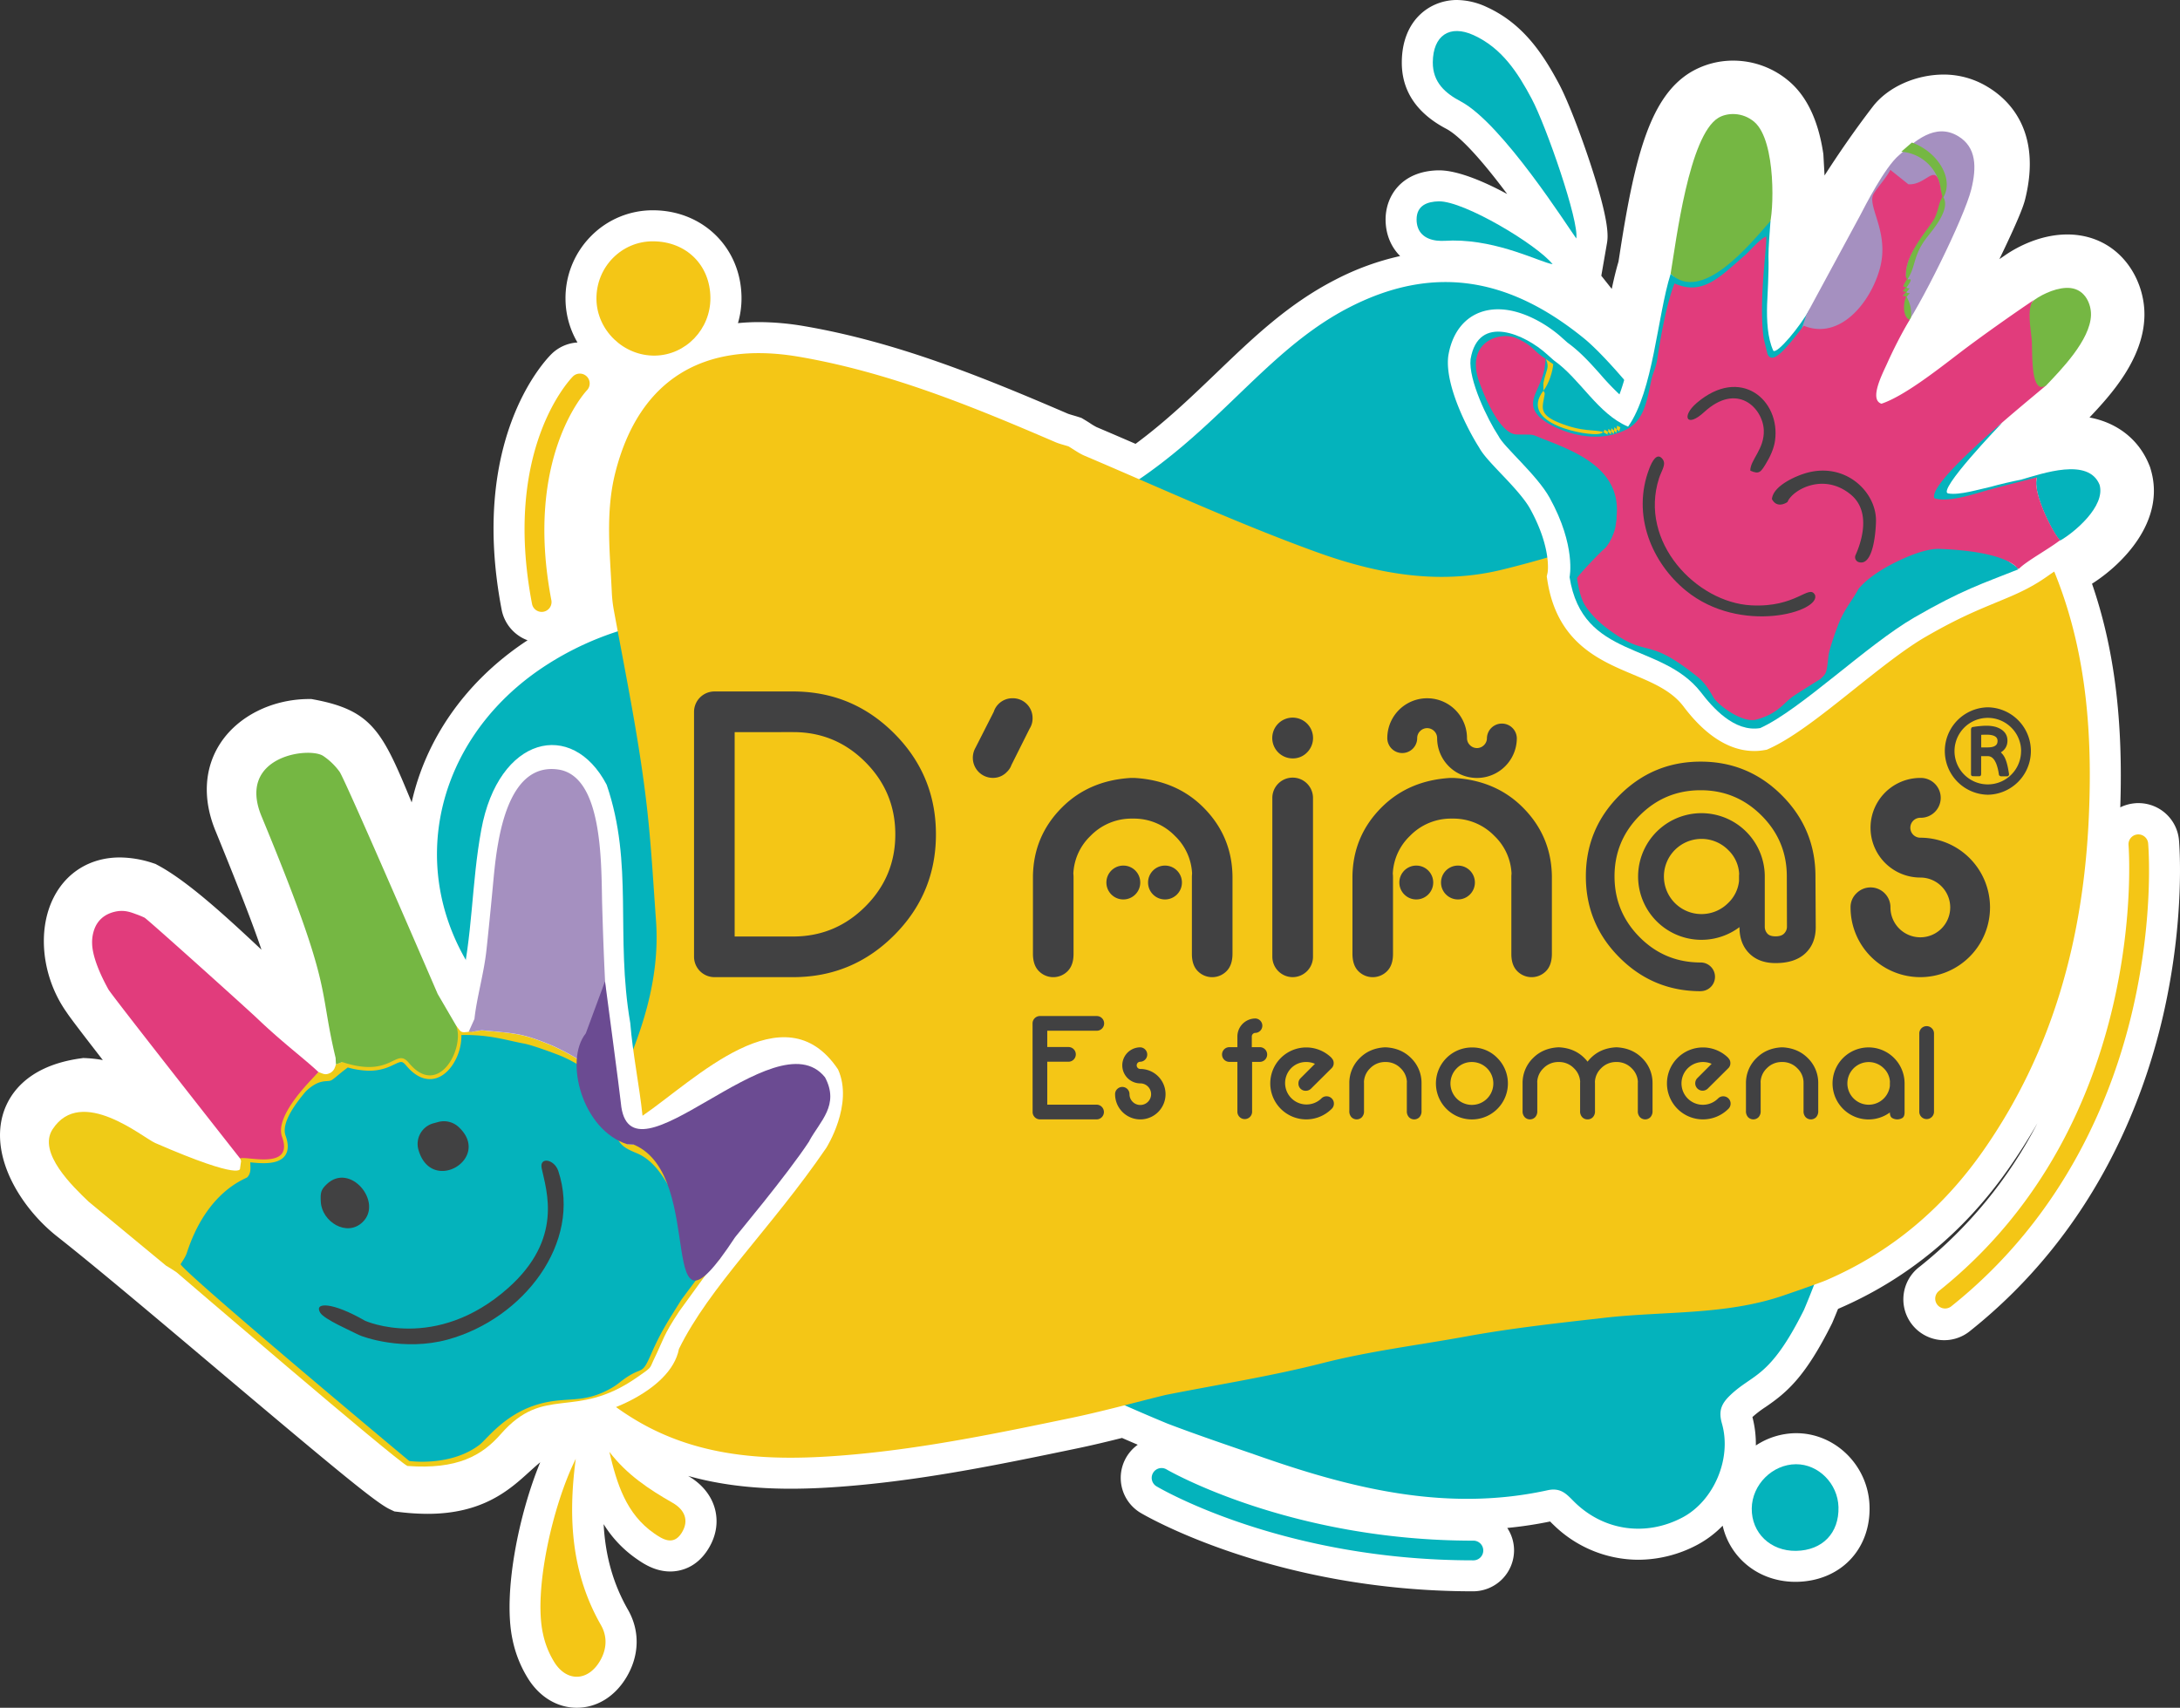
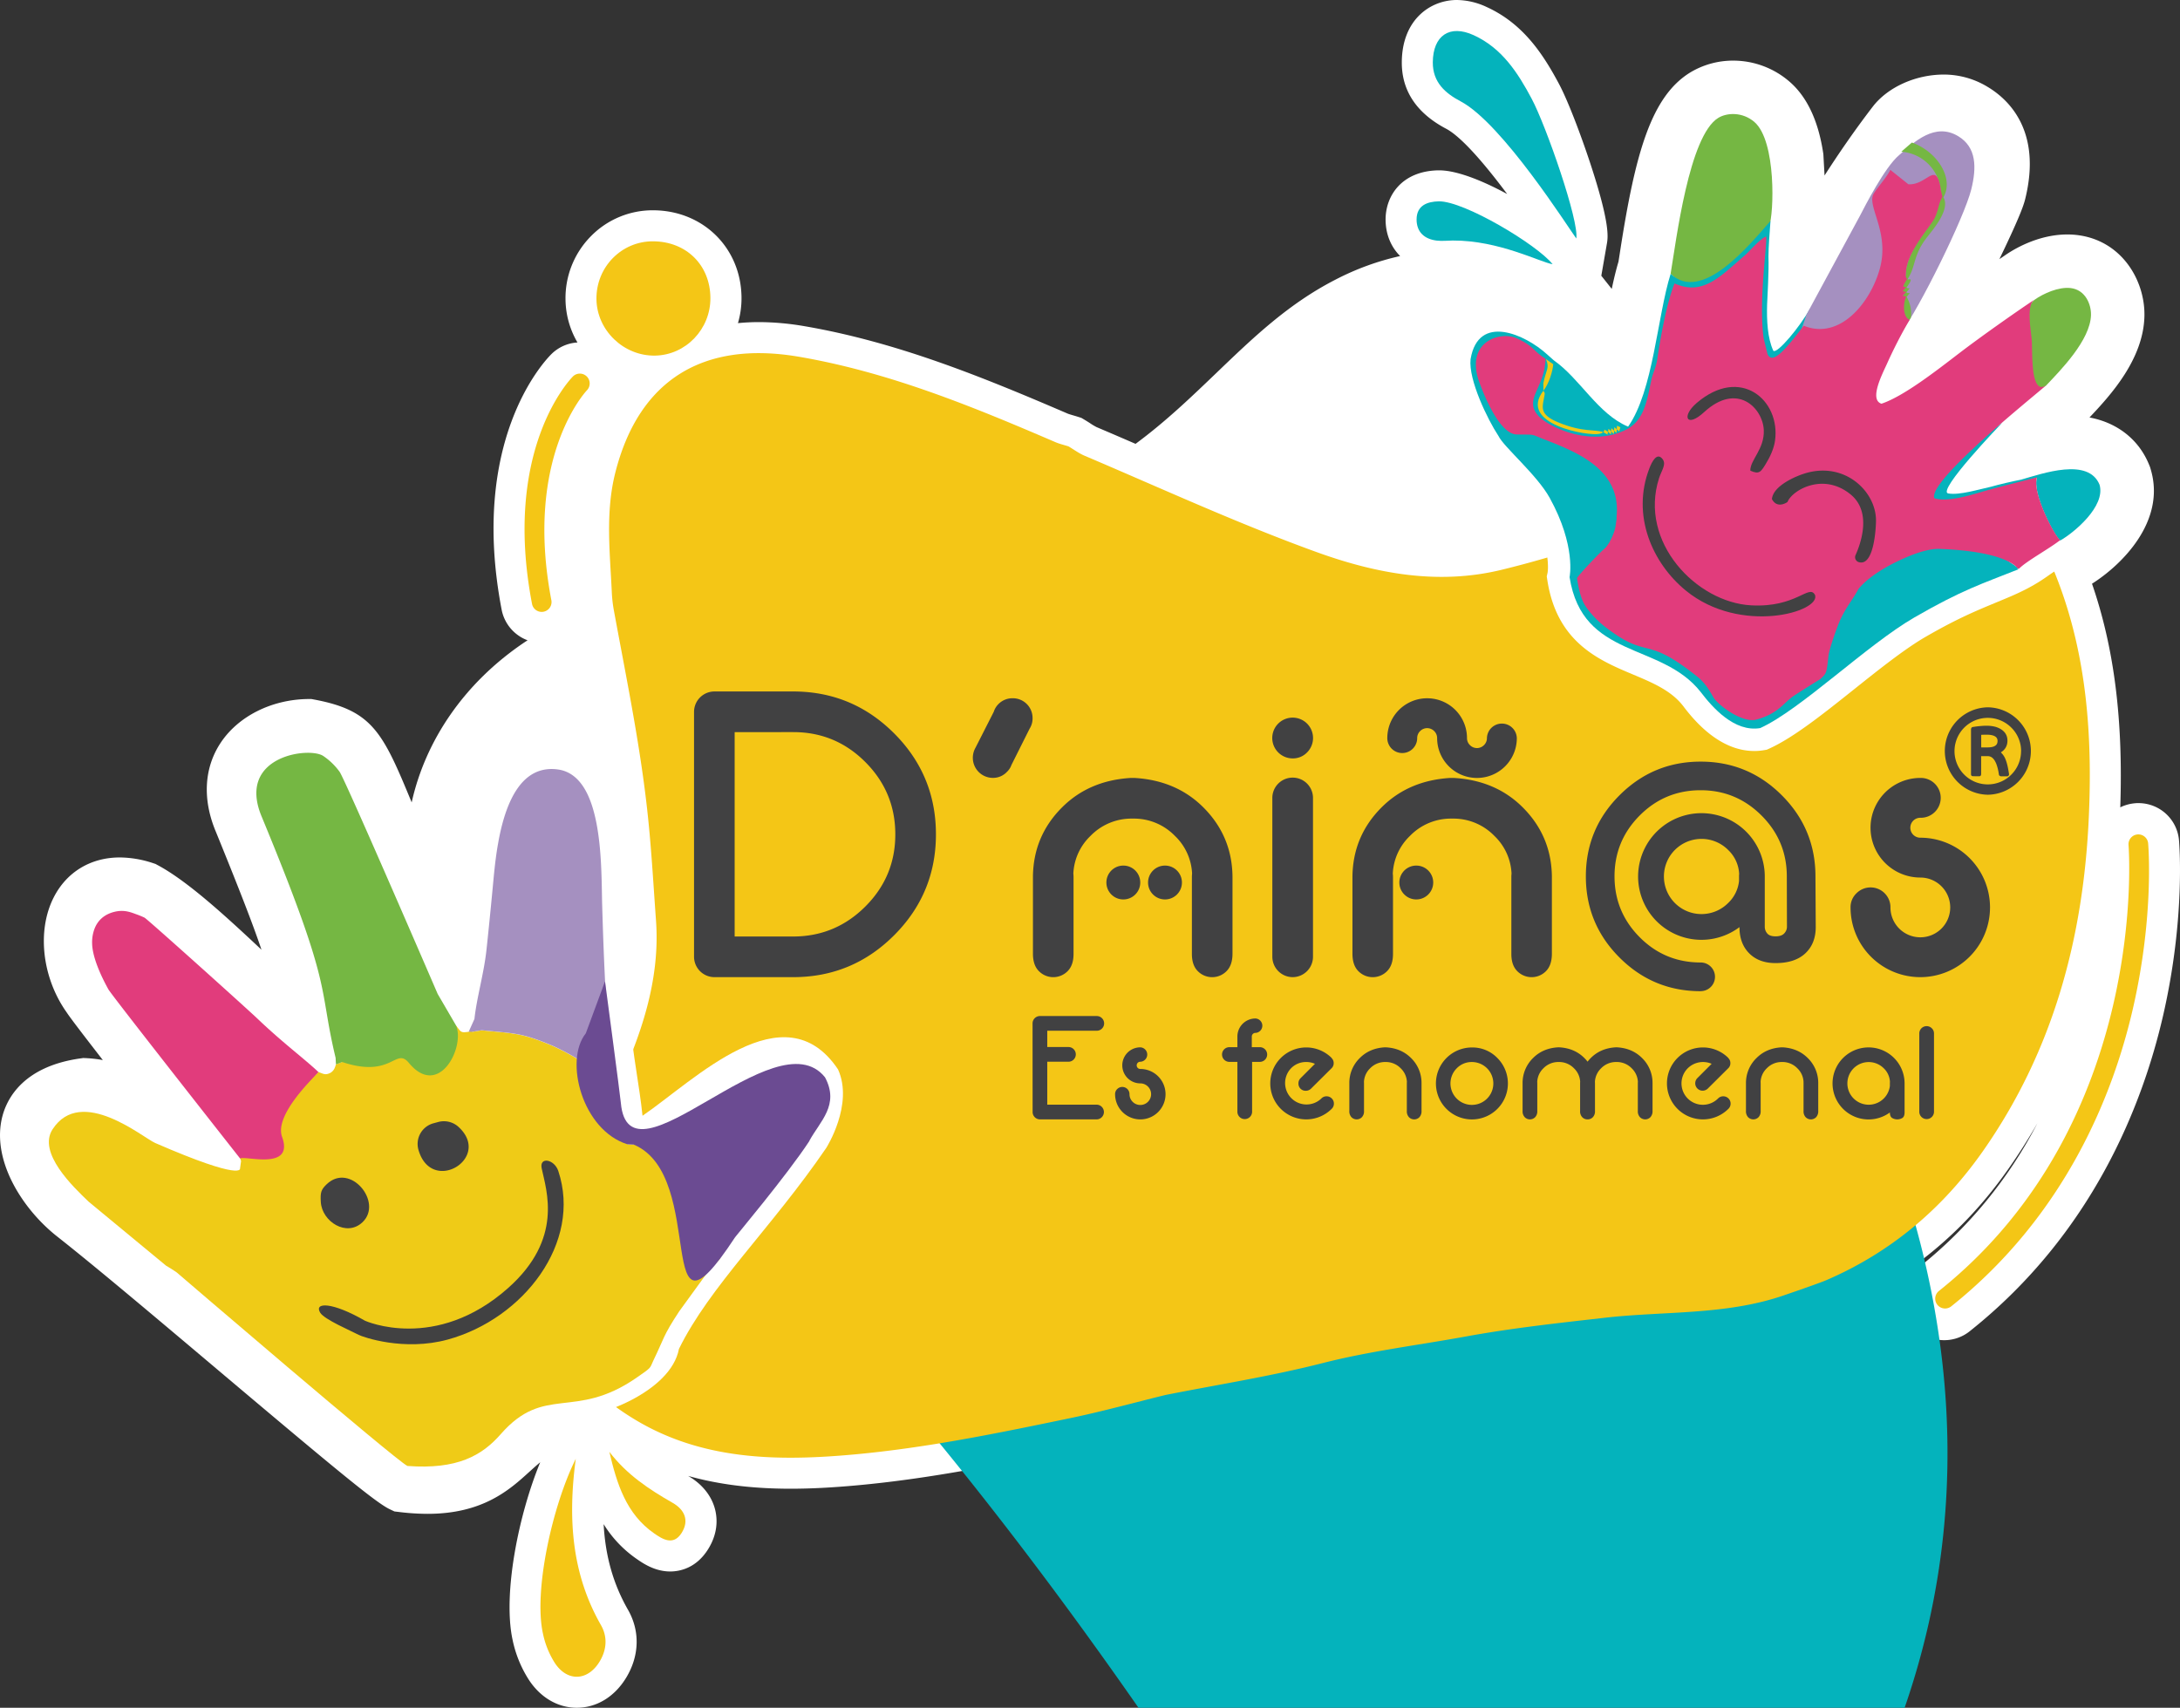
<svg xmlns="http://www.w3.org/2000/svg" viewBox="0 0 1839.76 1441.43">
  <rect x="0" y="0" width="1839.76" height="1441.43" fill="#333333" stroke="none" />
  <defs>
    <style>.cls-1{fill:#6b4b92;}.cls-2,.cls-6{fill:#fff;}.cls-3,.cls-8{fill:#04b3bc;}.cls-4{fill:#f4c616;}.cls-12,.cls-5{fill:#414142;}.cls-12,.cls-13,.cls-15,.cls-6,.cls-7,.cls-8{fill-rule:evenodd;}.cls-7{fill:#efcb17;}.cls-9{fill:#a590c0;}.cls-10,.cls-15{fill:#e13c7c;}.cls-11,.cls-13{fill:#75b743;}.cls-14{fill:none;}</style>
  </defs>
  <title>logo</title>
  <g id="Capa_2" data-name="Capa 2">
    <g id="Layer_1" data-name="Layer 1">
      <path class="cls-1" d="M1455.69,1039.75c-19.9.09-37.06,17.2-37.33,37.24-.28,20.75,15.82,36.2,37.4,35.87,22.27-.33,36.4-14.93,35.79-37C1491,1056.15,1474.65,1039.66,1455.69,1039.75Z" />
      <path class="cls-1" d="M425.92,1035.26c-19.4,38.79-35.69,110.75-27.74,147.29a74.6,74.6,0,0,0,9.82,24.61c10.58,16.54,28.1,15.79,38.15-1,6.14-10.25,6.49-21,1.06-30.51C422.67,1132.68,419.07,1086.47,425.92,1035.26Z" />
      <path class="cls-1" d="M507.68,1072.38c-20-11.38-38.77-23.86-53.41-43.06,6.24,26.56,14,52.34,37.77,68.82,7.07,4.9,16.15,10.72,23.16-.28C522,1087.13,517.53,1078,507.68,1072.38Z" />
      <path class="cls-2" d="M1838.92,709.34a34.28,34.28,0,0,0-34.33-31.47c-1,0-2,0-3,.14a34.58,34.58,0,0,0-12.24,3.43c2.51-73.88-5.11-134.48-23.85-188.75,25.65-16.24,62.24-52.84,49.68-96.09l-.66-2.27-.89-2.2c-8.66-21.24-26.9-35.42-50.25-39.76,17.89-18.87,45.51-49.23,46.36-85.48.7-30.16-19.25-64.46-57.61-68.6a69.52,69.52,0,0,0-7.42-.39c-25.63,0-46.71,13.39-53.2,18l-4.16,2.8c18.91-39.11,20.89-47.17,21.84-51,14-57.07-13.8-83.58-31.66-94.3a71.12,71.12,0,0,0-37.06-10.47c-23.8,0-47.36,10.63-60,27.09-15,19.52-28.69,39.41-40.69,58.11l-1-18-.18-1.2c-4.1-27-13.62-47.21-28.27-59.92a72.63,72.63,0,0,0-47.66-17.84A70,70,0,0,0,1426.71,61c-33.48,20.36-46.74,68.9-59.5,151.34l-.17,1.13c-.42,2.71-.81,5.19-1.16,7.39-2.16,7.3-4,15-5.68,23l-8.81-11.12,4.69-27c.94-5.42,2.9-16.7-14.23-68.54-7.47-22.61-18.45-51.88-26.13-66.29-13.58-25.47-30.38-51-61.1-65A60.59,60.59,0,0,0,1229.47,0c-22.18,0-46.18,16.38-46.45,52.35-.17,24.18,12.43,43.13,37.47,56.34,8.4,4.43,23.77,18,51.47,55.09-20.87-11.35-42.57-20-57.36-20h-.95c-30.5.66-44.23,21.23-44.32,41.34,0,12.4,4.45,23.2,12.28,31a223.43,223.43,0,0,0-54.73,20c-39.66,20.38-69.17,48.73-100.42,78.74-21,20.13-42.53,40.86-68.13,59.77-10.93-4.73-21.8-9.42-32.81-14.09a49.38,49.38,0,0,1-5.4-3.2c-1.5-1-3.2-2.05-5-3.13l-2.54-1.5-2.8-.89c-1.41-.45-2.83-.87-4.25-1.28-1.77-.52-3.59-1.05-4.55-1.46-72.6-31.23-144.21-60.37-222-73.75a229.45,229.45,0,0,0-38.56-3.46c-6,0-11.91.31-17.64.87a74.58,74.58,0,0,0,3-21.45c-.25-41.83-32.21-73.56-74.33-73.8H551a72.92,72.92,0,0,0-52.26,21.84,74.23,74.23,0,0,0-21.49,53.47,73.37,73.37,0,0,0,10.1,36.27,34.11,34.11,0,0,0-22.18,10c-7.14,7.16-68.94,74.07-41.82,215.53a34.54,34.54,0,0,0,21.9,25.84l-2,1.28-.67.45c-50.88,34.29-83.49,82.78-95.16,135.09C323,618,314.33,599.69,265.32,590.48l-2.51-.47-2.54,0c-30.92.26-59.38,14.54-74.27,37.28-13.9,21.21-15.22,47.82-3.72,75,20.3,49.87,31.51,78.81,38.38,99.31-31.24-29.35-62.72-58.08-87.45-71.31l-2-1.09-2.2-.72a90.67,90.67,0,0,0-27.91-4.75c-24.51,0-44.83,12.26-55.74,33.66C31,785.46,35.5,825.25,56.26,854.49c2.05,3.14,7.91,11.15,30.52,40.26a106.78,106.78,0,0,0-13.94-1.62L70.35,893l-2.47.35c-47.62,6.7-61.62,33.18-65.73,48.36-10,37.11,16.75,78.78,45.94,101.83,31.82,25,85.64,70.43,137.69,114.36,100.73,85,131.75,110.56,143.22,116l3.84,1.82,4.21.51a199.56,199.56,0,0,0,23.8,1.52c46.88,0,69.43-20.5,85.89-35.47,3.33-3,6.3-5.71,9.18-8.06-18.43,44.63-31.7,111.44-23.31,150A99.94,99.94,0,0,0,446,1417.35c9.79,15.3,24.65,24.08,40.78,24.08h0c16.83,0,32.1-9.38,41.89-25.74,11-18.39,11.49-39.14,1.33-56.93-12.34-21.59-19.07-44.92-20.58-72.31a98.79,98.79,0,0,0,27.76,29.28c5.37,3.73,15.37,10.67,28.44,10.67h0c7.46,0,21.5-2.39,31.7-18.37,8.67-13.61,8.16-25.87,6.21-33.77-2.88-11.63-11-21.76-22.83-28.52,25.9,7.29,54.36,10.81,86.53,10.81,16.74,0,34.47-.9,55.8-2.84,63.78-5.79,125.76-18.67,185.69-31.13,12.41-2.58,24.55-5.47,38.17-8.88q6.72,2.92,13.3,5.73a34.4,34.4,0,0,0,2.57,57.61c4.56,2.7,113.59,66.1,280.44,66.1h.17a34.62,34.62,0,0,0,34.38-34.48,34.22,34.22,0,0,0-5.73-19,338.47,338.47,0,0,0,36.18-5.45l.3.31c.94,1,1.9,1.91,2.9,2.86a102.56,102.56,0,0,0,71.26,29.13h0a106.63,106.63,0,0,0,49.7-12.59,87,87,0,0,0,21.44-16.16,59.92,59.92,0,0,0,15.8,28.88c11.76,11.93,27.93,18.49,45.53,18.5h1.06c17.89-.27,33.9-6.85,45.09-18.53s17-27.7,16.47-45.34c-.94-34-28.69-61.59-61.87-61.59h-.27a62.11,62.11,0,0,0-33.8,10.38,89.57,89.57,0,0,0-2.9-24,88.45,88.45,0,0,1,11.09-8.47c18-12.32,33.5-25.32,55.93-70.27l.36-.73.32-.76c1.53-3.6,3.05-7.3,4.57-11.07l.52-.22c57.46-24.77,105.54-64.29,142.91-117.47Q1708,968,1719.45,948A375.45,375.45,0,0,1,1620,1069.19a34.48,34.48,0,1,0,43,53.88c102.73-82,145.1-190,162.56-266.16C1844.38,774.9,1839.15,712,1838.92,709.34Z" />
-       <path class="cls-3" d="M525.62,942.69c-36.84-28-70.52-59.16-102.53-92.67-86.43-90.49-65.77-218.79,34.09-286.08l.61-.41a254.8,254.8,0,0,1,99.43-39.36c69.61-11.82,228.46-41.29,326.56-79,128.46-49.33,168.6-141.38,255-185.78,74.31-38.18,138.3-22.51,198.37,26.52,51.56,42.08,359.07,408.94,185.27,819.7-29.11,58.35-42.9,53.44-62.37,72.16-7.5,7.22-9.87,13.24-6.86,23.78,8.55,29.88-7.13,65.38-33.18,79.2-30.52,16.19-65.73,11.59-90.58-12.28-6.64-6.38-11.35-13.26-23.33-10.63-83.17,18.24-162.07-.51-239.84-27.55-27-9.4-54.23-18.48-81-28.69C746.59,1102.78,525.62,942.69,525.62,942.69Z" />
+       <path class="cls-3" d="M525.62,942.69l.61-.41a254.8,254.8,0,0,1,99.43-39.36c69.61-11.82,228.46-41.29,326.56-79,128.46-49.33,168.6-141.38,255-185.78,74.31-38.18,138.3-22.51,198.37,26.52,51.56,42.08,359.07,408.94,185.27,819.7-29.11,58.35-42.9,53.44-62.37,72.16-7.5,7.22-9.87,13.24-6.86,23.78,8.55,29.88-7.13,65.38-33.18,79.2-30.52,16.19-65.73,11.59-90.58-12.28-6.64-6.38-11.35-13.26-23.33-10.63-83.17,18.24-162.07-.51-239.84-27.55-27-9.4-54.23-18.48-81-28.69C746.59,1102.78,525.62,942.69,525.62,942.69Z" />
      <path class="cls-4" d="M599.53,251.47c.16,26.37-20.78,48.22-46.66,48.68-26.53.46-49.19-21.34-49.51-47.64-.32-27.07,21.16-49,47.86-48.83C579.23,203.84,599.37,223.76,599.53,251.47Z" />
      <path class="cls-3" d="M1515.75,1309c-21.58.32-37.68-15.13-37.4-35.88.27-20,17.42-37.15,37.33-37.24,19-.08,35.32,16.4,35.86,36.14C1552.15,1294,1538,1308.62,1515.75,1309Z" />
      <path class="cls-4" d="M518,514.85a114.59,114.59,0,0,1-1.7-15.35c-1.57-33.68-5.5-67.33,3.06-100.9,19.87-77.91,74-111.39,155.1-97.45,76,13.05,146.17,41.9,216.12,72,3.57,1.53,7.44,2.42,11.17,3.62,4.49,2.65,8.74,5.85,13.51,7.87,65,27.62,129.16,57.18,195.68,81.28,50.82,18.42,102.87,27.95,156.06,15.07,67.54-16.36,132.26-41.72,197.51-65.23,31.25-7.81,62.34-16,94.5-20.05,38.92-4.86,76.79-1.07,112.56,13.94,35.4,14.86,52.12,46.62,64.89,79.94,24.73,64.47,29.39,131.8,26.36,199.87-4.54,101.93-30,197.65-89.68,282.58-33.76,48-77.22,84.93-131.87,108.49-6,2.59-31.56,11.37-36.75,13.13-48.7,16.52-99.93,12.89-150,18.57-39.06,4.44-78.25,8.68-116.87,15.73-40.52,7.4-81.44,12.35-121.57,22.59-43.63,11.13-88.34,18.11-132.59,26.9-26.71,6.55-53.25,13.91-80.17,19.5-60.49,12.58-121.09,25.1-182.72,30.7-64.29,5.83-128.26,5-185.63-30-35.6-21.73-63.16-50.58-72.63-92.93-7.52-33.64,3.1-64.43,15.45-94.46,12.59-30.59,27.77-60.13,41.81-90.13,21.29-45.54,37.72-92.82,34-143.4-2-27.55-3.56-55.29-6.32-82.89C541.3,633.48,528.92,574.31,518,514.85Z" />
      <path class="cls-3" d="M1214.19,169.94c-9.71.21-18.65,3.47-18.7,15.28,0,10.67,6.6,16.6,17,17.86,4.45.54,9,0,13.54-.06,39.11-.17,73.68,18.31,84.28,20C1297.2,206.49,1235.41,169.49,1214.19,169.94Z" />
      <path class="cls-3" d="M1243.7,29.7c-20.38-9.33-34.35.39-34.52,22.85-.13,17.08,10.8,26.29,23.5,33,35.08,18.5,91.06,106.9,97.59,115.74,2.53-14.53-25.42-95-37.67-118C1280.88,61.27,1267.5,40.59,1243.7,29.7Z" />
      <path class="cls-4" d="M485.9,1231.35c-6.84,51.21-3.24,97.42,21.3,140.39,5.42,9.5,5.07,20.26-1.06,30.51-10.05,16.79-27.58,17.54-38.15,1a74.6,74.6,0,0,1-9.82-24.61C450.21,1342.1,466.5,1270.14,485.9,1231.35Z" />
      <path class="cls-4" d="M514.25,1225.41c14.65,19.2,33.46,31.68,53.42,43.06,9.85,5.62,14.36,14.75,7.52,25.48-7,11-16.09,5.19-23.16.28C528.28,1277.75,520.5,1252,514.25,1225.41Z" />
      <path class="cls-3" d="M1243.14,1317c-159.85,0-262.8-59.9-267.11-62.45a8.3,8.3,0,0,1,8.46-14.29c1,.6,103.63,60.13,258.66,60.13h.06a8.31,8.31,0,1,1-.07,16.61Z" />
      <path class="cls-4" d="M457.59,516.46a8.3,8.3,0,0,1-8.59-6.73c-25-130.44,32.2-189.68,34.65-192.13a8.31,8.31,0,0,1,11.79,11.7h0c-.53.54-53.36,56.1-30.13,177.3a8.3,8.3,0,0,1-6.59,9.72A7.27,7.27,0,0,1,457.59,516.46Z" />
      <path class="cls-4" d="M1641.49,1104.43a8.3,8.3,0,0,1-5.18-14.79c178.27-142.35,160.18-374.24,160-376.56a8.31,8.31,0,0,1,16.55-1.45c.22,2.47,5.1,61.45-12.78,139.43-16.53,72.09-56.55,174.25-153.38,251.56A8.28,8.28,0,0,1,1641.49,1104.43Z" />
      <path class="cls-5" d="M1677.62,597a36.9,36.9,0,0,0-.08,73.79h.08a36.9,36.9,0,0,0,0-73.79Zm28,37a28.08,28.08,0,1,1-8.19-19.83A27.79,27.79,0,0,1,1705.66,634Z" />
      <path class="cls-5" d="M1693.84,645a32.88,32.88,0,0,0-1.38-4.21,15.89,15.89,0,0,0-3.9-5.75,13.3,13.3,0,0,0,1.92-1.43,10.58,10.58,0,0,0,3.26-5.28,12.61,12.61,0,0,0,.28-4.9,10.25,10.25,0,0,0-2.71-5.77,13.22,13.22,0,0,0-2.86-2.28,18.12,18.12,0,0,0-5.74-2.21,28.51,28.51,0,0,0-5.07-.6l-1.5,0c-.81,0-1.6,0-2.41.06-1.1.06-2.2.16-3.3.26-.91.08-1.84.19-2.76.31l-2.12.32-1,.18c-.69.16-1.17,1.21-1.17,1.92l0,38.17a1.51,1.51,0,0,0,1.25,1.33c.22,0,1.49.07,3.06.07l2.82,0a1.49,1.49,0,0,0,1.35-1.1,8.33,8.33,0,0,0,.08-.86l0-15h5.55a6.52,6.52,0,0,1,1.17.1,6.1,6.1,0,0,1,3,1.53,10.3,10.3,0,0,1,1.86,2.38,19.15,19.15,0,0,1,1.43,3.08,40.93,40.93,0,0,1,1.88,7.78l.14.88c.12.67,1.07,1.21,1.74,1.27l5.48,0a1.77,1.77,0,0,0,1.29-1.91l-.5-2.93C1694.67,648.52,1694.3,646.75,1693.84,645ZM1672,630.83c0-2.54,0-8.14,0-10.59,1-.07,2.1-.11,3.23-.11l2.43,0a16.44,16.44,0,0,1,4.2.63,7.3,7.3,0,0,1,1.67.71,4.37,4.37,0,0,1,1.17.9,3.93,3.93,0,0,1,1,2.06,6.34,6.34,0,0,1-.1,2.49,3.92,3.92,0,0,1-1.64,2.41,6.83,6.83,0,0,1-2.14,1,13.13,13.13,0,0,1-2.15.4,24.15,24.15,0,0,1-2.62.12h-5Z" />
      <path class="cls-5" d="M871.4,863.79a6.23,6.23,0,0,1,6.21-6.2h48a6.2,6.2,0,0,1,0,12.4H883.81v13.75h18.13a6.21,6.21,0,0,1,0,12.41H883.81V932.4h41.85a6.21,6.21,0,0,1,0,12.41h-48a6.23,6.23,0,0,1-6.21-6.21Z" />
      <path class="cls-5" d="M962.34,884a6.09,6.09,0,0,1,0,12.17,2.94,2.94,0,0,0-2.17.88,3.09,3.09,0,0,0,0,4.32,2.94,2.94,0,0,0,2.17.88,21.29,21.29,0,1,1-21.29,21.29,5.82,5.82,0,0,1,1.79-4.32,6.07,6.07,0,0,1,10.37,4.32,9.12,9.12,0,1,0,9.13-9.12,15.21,15.21,0,1,1,0-30.42Z" />
      <path class="cls-5" d="M1044.27,883.86v-9a15.23,15.23,0,0,1,15.2-15.21,6.09,6.09,0,0,1,0,12.17,2.89,2.89,0,0,0-2.16.91,3,3,0,0,0-.88,2.13v9h7a6.21,6.21,0,0,1,0,12.41h-6.75V938.6a6.21,6.21,0,0,1-12.41,0V896.27h-7a6.21,6.21,0,0,1,0-12.41Z" />
      <path class="cls-5" d="M1109.72,897.91a17.67,17.67,0,0,0-7.37-1.52,17.49,17.49,0,0,0-12.77,5.26,18.06,18.06,0,0,0,25.49,25.58l.12-.12a5.86,5.86,0,0,1,4.32-1.77,6,6,0,0,1,4.38,1.8,5.91,5.91,0,0,1,1.82,4.35,6,6,0,0,1-1.82,4.38l-.12.12a30.36,30.36,0,1,1,0-43.07l-.07.07s0,.06.07.06a5.87,5.87,0,0,1,1.76,4.31,5.8,5.8,0,0,1-1.76,4.26l-17.4,17.28a6.11,6.11,0,0,1-4.38,1.76,6,6,0,0,1-6.2-6.2,6.05,6.05,0,0,1,1.76-4.38Z" />
      <path class="cls-5" d="M1169.69,884q12.84.74,21.1,9a29.25,29.25,0,0,1,8.88,21.16v23.48a7.27,7.27,0,0,1-1.82,5.36,6.18,6.18,0,0,1-8.76,0,7.12,7.12,0,0,1-1.82-5.24V914.28a8.11,8.11,0,0,1,.06-1.1,17,17,0,0,0-5.24-11.5,17.41,17.41,0,0,0-12.77-5.29h-.24a17.41,17.41,0,0,0-12.77,5.29,16.94,16.94,0,0,0-5.23,11.5c0,.37.05.73.05,1.1v23.47a7.08,7.08,0,0,1-1.82,5.24,6.18,6.18,0,0,1-8.76,0,7.31,7.31,0,0,1-1.82-5.36V914.15a29.25,29.25,0,0,1,8.88-21.16q8.27-8.28,21.1-9Z" />
      <path class="cls-5" d="M1263.66,893a30.37,30.37,0,1,1-21.47-8.89A29.24,29.24,0,0,1,1263.66,893Zm-21.47,3.4a17.49,17.49,0,0,0-12.77,5.26,18.09,18.09,0,1,0,12.77-5.26Z" />
      <path class="cls-5" d="M1339.7,944.81a6,6,0,0,1-4.38-1.82,7.08,7.08,0,0,1-1.83-5.24V914.28a10.14,10.14,0,0,1,.06-1.1,16.94,16.94,0,0,0-5.23-11.5,17.44,17.44,0,0,0-12.77-5.29h-.25a17.44,17.44,0,0,0-12.77,5.29,17,17,0,0,0-5.23,11.5,10.14,10.14,0,0,1,.06,1.1v23.47a7.08,7.08,0,0,1-1.83,5.24,6.17,6.17,0,0,1-8.75,0,7.27,7.27,0,0,1-1.83-5.36V914.15a29.29,29.29,0,0,1,8.88-21.16q8.28-8.28,21.11-9h1q12.84.74,21.11,9a31.21,31.21,0,0,1,2.74,3.1,31.08,31.08,0,0,1,2.73-3.1q8.28-8.28,21.11-9h1q12.84.74,21.11,9a29.25,29.25,0,0,1,8.88,21.16v23.48a7.31,7.31,0,0,1-1.82,5.36,6.18,6.18,0,0,1-8.76,0,7.08,7.08,0,0,1-1.83-5.24V914.28a10.14,10.14,0,0,1,.06-1.1,17,17,0,0,0-5.23-11.5,17.43,17.43,0,0,0-12.77-5.29H1364a17.45,17.45,0,0,0-12.78,5.29,17,17,0,0,0-5.23,11.5,10.14,10.14,0,0,1,.06,1.1v23.47a7.08,7.08,0,0,1-1.82,5.24,6,6,0,0,1-4.38,1.82Z" />
      <path class="cls-5" d="M1444.5,897.91a18.28,18.28,0,0,0-20.13,3.74,18.05,18.05,0,0,0,25.48,25.58l.13-.12a5.84,5.84,0,0,1,4.31-1.77,6,6,0,0,1,4.39,1.8,5.91,5.91,0,0,1,1.82,4.35,6,6,0,0,1-1.82,4.38l-.13.12a30.36,30.36,0,1,1,0-43.07l-.06.07a.05.05,0,0,0,.06.06,5.83,5.83,0,0,1,1.76,4.31,5.77,5.77,0,0,1-1.76,4.26l-17.39,17.28a6.24,6.24,0,0,1-8.82-8.82Z" />
      <path class="cls-5" d="M1504.48,884q12.82.74,21.1,9a29.25,29.25,0,0,1,8.88,21.16v23.48a7.31,7.31,0,0,1-1.82,5.36,6.18,6.18,0,0,1-8.76,0,7.08,7.08,0,0,1-1.82-5.24V914.28a10.12,10.12,0,0,1,0-1.1,16.94,16.94,0,0,0-5.23-11.5,17.41,17.41,0,0,0-12.77-5.29h-.25a17.4,17.4,0,0,0-12.76,5.29,17,17,0,0,0-5.24,11.5,10.14,10.14,0,0,1,.06,1.1v23.47a7.12,7.12,0,0,1-1.82,5.24,6.18,6.18,0,0,1-8.76,0,7.27,7.27,0,0,1-1.82-5.36V914.15A29.21,29.21,0,0,1,1482.4,893q8.26-8.28,21.1-9Z" />
      <path class="cls-5" d="M1607.33,938.85q0,3.52-1.82,4.74a8.47,8.47,0,0,1-8.76,0q-1.83-1.22-1.83-4.62a30.4,30.4,0,1,1,12.41-24.82Zm-17.58-37.17a18,18,0,1,0,5.17,14.91v-2.31a10.14,10.14,0,0,1,.06-1.1A17,17,0,0,0,1589.75,901.68Z" />
      <path class="cls-5" d="M1630.32,867.93a5.94,5.94,0,0,1,1.83,4.38V938.6a6.21,6.21,0,0,1-12.41,0V872.31a6.19,6.19,0,0,1,10.58-4.38Z" />
      <path class="cls-5" d="M602.88,824.76a17.24,17.24,0,0,1-17.16-17.15V600.79a17.24,17.24,0,0,1,17.16-17.16h66.41q49.94,0,85.25,35.32t35.32,85.25q0,49.93-35.32,85.25t-85.25,35.31Zm66.41-206.82H620V790.46h49.27q35.65,0,61-25.31t25.3-60.95q0-35.66-25.3-61T669.29,617.94Z" />
      <path class="cls-5" d="M853.58,645.68a14.76,14.76,0,0,1-3.87,5.89,16,16,0,0,1-11.94,5A16.94,16.94,0,0,1,821,639.8a17.12,17.12,0,0,1,2.19-8.58l15.47-30.43a16,16,0,0,1,4-6.56,16.6,16.6,0,0,1,11.94-4.88,16.66,16.66,0,0,1,16.81,16.82,16,16,0,0,1-2.52,8.91Z" />
      <path class="cls-5" d="M957.24,656.61q35.47,2,58.34,24.89,24.21,24.21,24.56,58.51v64.91q0,9.75-5.05,14.79a17,17,0,0,1-24.22,0q-5-5-5-14.46v-64.9a28,28,0,0,1,.17-3,46.92,46.92,0,0,0-14.46-31.78,48.14,48.14,0,0,0-35.32-14.63h-.67a48.13,48.13,0,0,0-35.31,14.63,46.92,46.92,0,0,0-14.46,31.78,25.65,25.65,0,0,1,.17,3v64.9q0,9.42-5,14.46a17,17,0,0,1-24.21,0q-5.06-5-5.05-14.79V740q.33-34.31,24.55-58.51,22.86-22.87,58.35-24.89Z" />
      <path class="cls-5" d="M1090.92,640.13a17.21,17.21,0,1,1,12.11-5A16.53,16.53,0,0,1,1090.92,640.13Zm0,184.63a17.24,17.24,0,0,1-17.16-17.15V673.09a17.16,17.16,0,0,1,34.31,0V807.61a17.23,17.23,0,0,1-17.15,17.15Z" />
      <path class="cls-5" d="M1226.78,656.61q35.48,2,58.35,24.89,24.21,24.21,24.55,58.51v64.91q0,9.75-5,14.79a17,17,0,0,1-24.21,0q-5-5-5-14.46v-64.9a28,28,0,0,1,.16-3,46.91,46.91,0,0,0-14.45-31.78,48.16,48.16,0,0,0-35.32-14.63h-.67a48.12,48.12,0,0,0-35.31,14.63,46.88,46.88,0,0,0-14.46,31.78,28,28,0,0,1,.17,3v64.9q0,9.42-5,14.46a17,17,0,0,1-24.22,0q-5-5-5-14.79V740q.35-34.31,24.56-58.51,22.86-22.87,58.34-24.89ZM1254.86,623a12.62,12.62,0,0,1,25.23,0,33.63,33.63,0,1,1-67.26,0,8.26,8.26,0,0,0-2.44-5.89,8.33,8.33,0,0,0-11.94,0A8.21,8.21,0,0,0,1196,623a12.61,12.61,0,0,1-25.22,0,33.63,33.63,0,1,1,67.26,0,8.17,8.17,0,0,0,2.44,5.88,8.3,8.3,0,0,0,11.93,0A8.17,8.17,0,0,0,1254.86,623Z" />
      <path class="cls-5" d="M1435.23,836.62q-40.08,0-68.48-28.4t-28.4-68.49q0-40.08,28.4-68.48t68.48-28.4q40.08,0,68.48,28.4t28.4,68.48l.24,42.7q0,14-8.78,22.23t-25.13,8.24q-14,0-22.18-8.18T1468,782.9v-.36a53.45,53.45,0,1,1,21.34-43.16v43a8.59,8.59,0,0,0,2,5.39c1.34,1.7,3.72,2.55,7.12,2.55s5.85-.85,7.35-2.55a8.06,8.06,0,0,0,2.25-5.39l-.12-42.7q0-30-21.34-51.34T1435.23,667q-30.24,0-51.47,21.35t-21.22,51.34q0,30,21.22,51.35t51.47,21.34a12.1,12.1,0,0,1,0,24.2Zm23.24-119.18a31.73,31.73,0,1,0,0,44.71,30,30,0,0,0,9.14-18.5V739.5a17.43,17.43,0,0,1,.11-1.9A29.94,29.94,0,0,0,1458.47,717.44Z" />
      <path class="cls-5" d="M1620.59,656.61a16.82,16.82,0,1,1,0,33.63,8.41,8.41,0,1,0,0,16.82,58.85,58.85,0,1,1-58.86,58.85,16.12,16.12,0,0,1,5-11.94,16.77,16.77,0,0,1,28.67,11.94,25.22,25.22,0,1,0,25.23-25.22,42,42,0,1,1,0-84.08Z" />
      <circle class="cls-5" cx="1195.24" cy="744.88" r="14.3" />
-       <circle class="cls-5" cx="1230.41" cy="744.88" r="14.3" />
      <circle class="cls-5" cx="948" cy="744.88" r="14.3" />
      <circle class="cls-5" cx="983.17" cy="744.88" r="14.3" />
      <path class="cls-6" d="M707.24,902.63c-45.44-67.88-121.19,9.24-165,39.12-2.57-24.88-8.33-52.76-10.34-78.25h0c-12.77-74.12,3-134.23-19.91-201.11-29.28-55.93-91.39-41-105.83,38C397.79,745.52,399,790.51,388.2,835c-93.77-196.72-72.92-208.5-127.74-218.8-36.56.3-74.58,27.78-54,76,52.25,128.33,46.11,123.13,57.78,183.62-31.69-22.91-103.35-101.09-143.37-122.5C61.35,734,49.3,800.33,78,839.93c2.12,3.81,33.56,44.36,93.54,120.66-32.33-7.71-60.43-39.33-100-41.32C-1.32,929.52,26.8,993.39,64.24,1023c72.7,57.11,257.77,218.68,275.94,227.28,89.51,10.84,80.65-47.76,139.57-53.17,24.05.42,86.32-22,93.22-58.52,25.9-52.85,78.1-102,124.36-169.73C697.34,968.82,720.64,932.27,707.24,902.63Z" />
      <path class="cls-7" d="M569.83,985.74c-11-17.94-18.22-10-33.2-19.53l-7-.32c-12.58-17.06-10.39-38.32-13.27-57-3.21,7.78-.08.16-3.21,5.25-8.93-12-36.62-27.2-48.72-32.2-24.08-9.93-29.54-9.61-58.06-12.3l-7.91,1.28,3.09-10.82c-3.93,6.14,3.95,10.3-9.77,11.17-3.41,0-3.82-1.79-6.92-5.69,1.63,2-10.91,3-18.05,3.95-67.44,8.83-65.1,23.28-83.33,28.86-.6,2-1.2,5.08-4.65,7.16-4.38,2.19-5.89.79-10.13-.74-3.13,4-24.72,19.55-38.59,34.09C212,958,206.22,975,202.68,977.83l.77,2.13-.87,6.25S206,997.35,131,964.75c-10.41-4.53-62.57-48.68-86.65-11.55-12.83,19.77,17.33,48.52,30.43,61.06l65.33,54c5.18,3,9.08,5.78,9.08,5.78s184.34,158.26,194.64,163.3c42.11,3.15,62.93-8.77,78.75-26.84,37-42.28,62.15-11.58,114.18-47.34,14.17-9.74,11.37-8.11,14.64-14.84,9.26-19.06,7.81-20.27,21.9-41.63.32-.47,24.35-33.48,24.61-33.88l10-10.58C599.37,1037.32,585.06,1010.51,569.83,985.74Z" />
      <path class="cls-8" d="M458.6,1067.09c.87.4-1-.48,0,0" />
      <path class="cls-9" d="M514.35,902.17c.06-.54.11-1,.27-.87.76.86,1,.67,1.09.07a6.88,6.88,0,0,0-.11-1.55,16,16,0,0,1-.25-1.94,19.67,19.67,0,0,0,.48-2.91,1.65,1.65,0,0,0,0-.46c-.12-.44-.45.46,1-2.7-2.34-6.64-4.16-27.8-5.52-51.27-.4-6.71-.75-13.6-1.06-20.4-.64-13.6-1.13-26.82-1.48-37.38-.26-7.91-.45-14.34-.57-18.3-.35-12.25-.24-30.71-2-49.29-1.47-15.49-4.24-31.06-9.65-43.18S483,651.19,471,649.49c-30.65-4.31-43.61,27.15-49.64,57-.55,2.72-1,5.43-1.48,8.09-.89,5.33-1.57,10.49-2.13,15.27-.27,2.39-.52,4.68-.74,6.84s-.41,4.21-.59,6.1c-1.46,15.58-2.86,30.07-4.37,44.66-.5,4.86-1,9.73-1.55,14.66-2.12,19.56-8.32,40.64-10.1,57.93l-4.87,10.82h3l7.91-1.28c28.52,2.69,34,2.37,58.06,12.3,12.1,5,39.79,20.23,48.72,32.2,3.13-5.09,0,2.53,3.21-5.25l-2.2-5.86A5,5,0,0,0,514.35,902.17Z" />
      <path class="cls-10" d="M217.35,859.86c-8.73-8.34-92.83-84-95.41-85.33a71.58,71.58,0,0,0-7-2.87c-5-1.86-10.5-4-18.49-2-9,2.25-14.17,7.7-16.7,14.3a32.48,32.48,0,0,0-2,12.65h0c.31,10.77,6.54,25.53,13.75,38.5,2.88,5.19,111.18,142.77,111.18,142.77,3.54-2.85,45.87,10.66,35.37-18.31-6.84-18.89,27.55-50.72,30.68-54.72C257.3,894,238.64,880.2,217.35,859.86Z" />
-       <path class="cls-8" d="M537.32,973.33c-16-6.56-16.84-9.68-21.26-32.71-1.59-8.27-2.62-16.52-7.52-24.4-6.22-10-25-21-36.52-25.5-2.51-1-22.2-8.5-29.92-9.92-14.38-2.64-28.75-7.68-52.73-7.18a44.37,44.37,0,0,1-7.31,25c-5.24,7.88-12.1,12.21-19.3,12.21-6.94,0-13.7-3.9-20.1-11.62-2.35-2.85-3.6-2.85-4.13-2.85-1.38,0-3.25.91-5.62,2-4.71,2.28-11.18,5.39-21.52,5.39A70.78,70.78,0,0,1,293.52,901c-7.64,5.59-12.07,10.19-14.34,11-3.94,1.38-9.77-1.51-21,9.07-9.65,11.31-20.9,27.16-17.19,37.41,2.58,7.13,2.46,12.78-.37,16.81-3.06,4.37-9,6.49-18.1,6.49-3.91,0-7.89-.38-11.3-.71.13,4.87.77,9-2.46,12.53-1.38,1.53-33.94,11.27-51,63.63-1.17,3.59-3.21,6.37-5.37,9.8,3.81,8.15,185.59,160,193,166.11,0,0,34.67,5.08,59.24-13.63,5.84-4.45,19.82-24,45.38-32.88,26.38-9.16,39.65-.59,64.66-14.29a52.91,52.91,0,0,0,8.42-5.61c19.51-15.4,17.65-3.87,26-22.91,8.79-20.16,14.51-28.42,26.09-47l15.67-21a9.66,9.66,0,0,0,1-10.26C577.77,1038.76,567.43,985.7,537.32,973.33Z" />
      <path class="cls-11" d="M384.89,865.57l-15.52-26.63S291.1,657.49,286.56,651.37a55.12,55.12,0,0,0-13.73-13.28c-11.85-8-73.22-.07-52.1,50.94,61.41,148.31,47.41,140.87,62.5,203.85l.28,5.5a47.57,47.57,0,0,0,5.23-2h0c42.25,14.15,45-12.92,56.36.79C370.31,927.61,392.6,884,384.89,865.57Z" />
      <path class="cls-12" d="M387,951.2A18.28,18.28,0,0,0,369.9,947l-4,1.08A18.06,18.06,0,0,0,353,970C363.67,1009.06,415.64,977.57,387,951.2Z" />
      <path class="cls-1" d="M696.24,909.28c-41.71-52-165.43,97.87-172.28,21.68-.61-6.79-13.36-102.67-13.36-102.67L494.37,872.2c-18.45,23-3,81.84,35.29,93.69l5.18.23c63.19,26.45,15.53,184.48,85.21,78.64-.66.33,43.89-52.48,63.09-81.81H683C692.08,946.29,708.71,932.65,696.24,909.28Z" />
      <path class="cls-5" d="M275.63,999.62c-4.79,4.61-5.36,7-4.89,15,1,16.49,21.8,29.73,35.18,17C323.61,1014.83,295.44,980.55,275.63,999.62Z" />
      <path class="cls-12" d="M308.05,1114.77c-27.73-16-43.24-15.76-37.86-6.83,3.47,5.77,26.26,15.44,32.46,18.72,3.35,1.77,38.08,14.15,75.2,4,64.09-17.58,113.41-81.92,93.29-142.34-3.35-10-16.13-12.19-14-2.16,4,18.93,18.37,59.39-28.19,100.88C367.6,1141.65,308.05,1114.77,308.05,1114.77Z" />
      <path class="cls-2" d="M1480.39,633.87c-31,0-53-28.87-60.24-38.36-10.07-12.79-25.67-19.34-42.2-26.28-28.45-12-63.86-26.82-72.06-79.19l-.54-3.5.75-3.46c.07-.46,3.34-20.78-14.86-53.75-5-9-16-20.68-25-30.08-9.2-9.71-14.83-15.77-18-21.59-8.24-12.8-28.82-51.13-26.08-76.49l.15-1.11c4.11-24.45,19.79-39,42-39,20.42,0,41.85,13,54,24.1l4.65,4.13c10.78,7.76,19.45,17.5,27.84,26.91a219.61,219.61,0,0,0,15.91,16.69c6.42-17,10.62-39.47,14.46-60,3.15-16.81,6.12-32.73,10.23-46.17.48-2.94,1-6.45,1.64-10.4,11-71,22.73-118.08,47.23-133a43.37,43.37,0,0,1,22.27-6,46.49,46.49,0,0,1,30.49,11.42c11.25,9.76,16.93,26.72,19.56,44.09l2,33.57A185.59,185.59,0,0,1,1513,188.3l-.23,3c-.68,9.1-1.31,17.71-1.4,24.92.36,10.43-.38,25.19-.86,35,0,.35,0,.68,0,1,.18-.31,37-76.39,90.74-146.28,7.14-9.28,22.6-16.87,39.27-16.87A45.38,45.38,0,0,1,1664,95.82c20.73,12.45,27.35,34.52,19.71,65.61-5.12,20.83-67.66,140-68.69,142.1,8.4-6,16.66-12.35,23.5-17.59l3.49-2.68c18.67-14.3,47.08-34.28,64.33-45.82,8.68-6.27,23.73-13.37,38.3-13.37a43.44,43.44,0,0,1,4.6.24c22.84,2.47,34.7,23.47,34.27,42-.65,27.53-26,54.22-41.18,70.17l-2.59,2.72-.56.51c-1.55,1.4-5.06,4.34-9.91,8.38-6.83,5.71-16.48,13.77-26.81,22.72-6.29,6.56-12.39,13.18-17.92,19.37,5.75-1.41,12.27-2.87,16.61-3.72l4-1.18c11.55-3.42,27.37-8.11,42.54-8.11,27.39,0,37.83,15.57,41.61,24.86l.37.91.27.95c9,30.92-25.27,58.89-40.78,68.09-4.67,3.52-10.5,7.25-16.15,10.86-5.83,3.73-14.4,11.23-36.31,20.62-22.27,9.53-38.88,15.14-71.54,34-17.55,10.13-39.29,27.46-60.31,44.23-26.34,21-51.21,40.84-71.61,50.1l-2.24,1-2.43.41a49.27,49.27,0,0,1-8.21.69Z" />
      <path class="cls-13" d="M1409.89,231.09c13.33,13.06,22.52,13.76,45.11-3.68,6.2-4.79,11.5-10.74,17.8-16.46,8.1-7.36,11.75-13.33,20.2-19.91,4.14-10.38,6.17-71.92-12.33-88-10.07-8.76-23.27-8-30.53-3.57-24.74,15.05-35.51,103.33-40.25,131.6" />
      <path class="cls-13" d="M1424.41,236.85l17-7.35c10.7-5.54,37.86-29.88,46-40.85,8-10.79,5.76-62.66-6.19-78-10.58-13.55-23.32-14.3-35.56-1.44-16.58,17.43-25,80.5-29.55,108-1.63,9.93-1.13,14.12,8.33,19.61" />
      <path class="cls-8" d="M1305.6,299.07c-18.15-16.59-58-35-64.55,4.12-1.88,17.4,14.32,50.84,23.63,64.93,4.34,9.08,32.43,32.68,43.13,52.07,22.51,40.77,16.79,66.93,16.79,66.93,10.9,69.65,77.25,54.52,110.62,96.93,9.84,12.92,28.36,34.18,50.27,30.49,34.17-15.52,90-70.23,130.29-93.49s56.65-28.2,88.18-40.76l-1.28-.11c-.14-2.67,1.89.55-2.84-3.2-.27-.22-32.87-21.88-76-52.13,23.64,3.07,93.84-21.82,95.25-21.64-4.55,12.89,15.36,50.46,19.61,53,11.31-6.38,38.49-28.77,33.17-47.07-9.47-23.28-48.14-9.44-66.17-4.31l.27-.05c-6.68,1.25-20.44,4.48-25.5,6-10.62,2.3-26.78,7.33-36.18,5.72-10.8-1.32,45.21-59.46,45.21-59.46l-16.24,11.74c-7.85,11-45.47,40.61-52.84,53.65-88.63-62.28-218.31-158.53-207.16-181.45,30.14,14.71,52.06-21.49,76-38.6.56,4.69-.49,8.74.28,12.75-4.84,21-8,64.12,2.23,85.67,6.11,12.83,15.48-2.66,31.68-24-.06-1.52,3.94-14.87,4.12-16.35-8.5,15.4-27.77,38.44-31,35.63-5-10.76-5.64-25.92-5.26-39,.18-5.86,1.63-27.87,1.14-40.59.09-8.84.91-19.05,1.72-30-18.23,20.78-57.91,69.56-84.27,44.63-11.32,35.9-14.58,98.7-35.9,129-25.74-10.88-40.35-40.31-62.78-56.05Z" />
      <path class="cls-13" d="M1747.27,243.11c-10-1.08-22.76,4.55-30.37,10-7.68,5.66-6.85,26.42-6.67,34.85.33,15.08.21,34,1.52,45.82,4.2.65,11.55-6.76,14.82-8.18,12.16-12.86,37.58-38.4,38.08-59.79C1764.86,257.19,1760.08,244.49,1747.27,243.11Z" />
      <path class="cls-9" d="M1652.53,114.92c-19.58-11.75-37,4.71-49.79,16h0c-12.07,10-29,43.4-33.24,51.51l-45,83.19-4.1,12.19c30.85,12.56,58.14,2.23,84.29,2.31,14.68-19,53-96.32,58.95-120.37C1668.11,141.49,1668.22,124.35,1652.53,114.92Z" />
      <path class="cls-14" d="M1571.29,179.58c9,3.37,9.85,10.66,11.73,26.19,3.3,27.32-19.31,62.79-41.92,67.85-5.81,1.31-10,2.36-15.3-3.5-6.54.75-.49-2.09-3.72,2.06l.11,4.48c30.85,12.57,56.73-20,64.38-48.64,7.9-29.52-9.9-50.8-5.92-61.44,1.58-4.21,9.72-15.57,13.17-22.66C1587.79,147.94,1575.53,171.48,1571.29,179.58Z" />
      <path class="cls-13" d="M1604.53,128.07a35.91,35.91,0,0,1,32.09,26.1,33.53,33.53,0,0,1,1.11,6l-1.46,8c-3.73,6.17-1.49,9.17-5.2,16.79-3.46,7.07-22.12,28-22.7,45.74-.16,5-2,2.33-.72,4.93-6,9.64-.87,6-.18,7.38-4.69,5.87-2.13,2.33.32,4-4.72,5.84-2.25,2.49.28,4-3,5.92-2.35,17,3.28,19.23l1.22-2a27.16,27.16,0,0,0-3.54-17.66c4.7-5.43,2-1.94-.25-3.85,4.84-5.63,2.26-2.05.18-4.06,7.17-9.84,1.29-6,.84-7,7.47-11.35,4.28-19.93,16.77-35.81,5.76-7.32,19.39-23.44,13.54-33.36,9.24-16.22-5.59-38.79-26.62-46.19Z" />
      <path class="cls-7" d="M1302.53,329.74c-21.77,28.35,37.86,38.64,47.34,36.43,2.44-.57,1.64-.6,3.19-1.44,5.77,3.28,2.54,2.21,4.1-.23,2.89,2.48,2.28,3.24,2.52-.41,2.91,2.66,2.22,3.24,2.51-.55,2.78,2.73,1.76,2.48,2.24-1.21,3,2.61,1.63,2.23,3.07-1.69-3.72-1.57-2.66-2.08-3.07,1.69-2.84-2.44-1.86-2.35-2.24,1.21-2.88-2.51-2.19-3.09-2.51.55-2.77-2.57-2.1-3.2-2.52.41-5.56-3.46-1.82-1.25-4.1.23-6.74-2.51-17.29.41-38.14-8.28-14.55-6.06-13.64-11.55-12.15-19.2,1.39-7.2,1-4.6-.24-7.51,4.74-5.87,7.88-16.58,8.28-22.35l-6.17-4.27c3.33,7.55.12,8.91-2.17,20.28Z" />
      <path class="cls-15" d="M1719.11,402.91s-34.32,8.66-43.67,11.38c-9,2.62-31.8,10.11-43,6.22-5.89-14.43,84.59-86.51,94.21-95.16-3.28,2.1-5.53,1-6.15.43-5.5-4.89-5.39-21.4-5.72-36.47-.18-8.43-5.48-30.8,2.19-36.45-18,12.05-46,31.84-63.35,45.12-19,14.53-46.81,36.4-65.78,42.77-10.6-3.31.68-25,4.55-33.53a387.37,387.37,0,0,1,19.18-37.28c-5.63-2.21-5.8-13.68-2.83-19.61-2.53-1.53-5,2-.23-3.82-2.45-1.69-4.64,1.81,0-4.07-.69-1.37-5,2.75.93-6.89-1.31-2.59-1.21-.21-1-5.18.58-17.75,20.69-39,24.14-46.07,3.72-7.62,3-11.93,6.69-18.1l-1.48-6.37a32.5,32.5,0,0,0-1.11-6c-4.34-15.22-11.65,2.65-26.17,1.69l-15.21-12.15c-3.44,7.1-13.09,17.25-14.66,21.46-4,10.64,13.81,31.92,5.92,61.44-7.65,28.62-33.54,61.21-64.38,48.65-16.19,21.35-26.32,32.75-30.47,24.14l-3.33-13.55c-4.41-32.75,3.33-80.57,2.1-85.93-5.47,2.23-13.81,12.41-18,16-20.78,17.85-35.35,34.36-59.27,23.66-6.68,16.08-12.27,47.87-14.66,64.36-.9,6.2-3.66,11.28-4.81,16.57-3.52,16.13-5.63,34.17-20.76,42.12-30.2,15.88-66.63-2.26-74.66-11.23-12.75-14.25,5.33-23.12,6-48.32-10.5-6.33-9.89-10.82-24.55-17.27-13.54-6-42.12,2.56-32.18,34.69,0,0,15.26,46.28,32.5,46.57,16.34.27,11-.61,22.43,3.86,26,10.21,66,24.74,61.74,65.45,0,.57.07,1.13.06,1.71l-.8,5.6c-.59,5.71-5.33,16.12-9.34,19.68-3.82,3.08-21.67,21.86-23.34,24.95,1.17,6.86,2.69,15.66,6.16,21.85s10.85,14,17.28,19c37.82,29.35,32.65,5.73,78.72,42.8,8,6.45,12.12,16.06,13.83,18.22,5.93,7.5,24.47,20.53,35.41,17.53,19-5.21,22.88-14.26,31.65-20.08,4.79-3.18,12.62-8.11,22.4-14.16,5.6-5.27,5.13-5.24,6.83-19.75.67-5.7,7.29-24.44,9.9-30.15,5.07-11.1,10.68-17.27,15.25-25.86,0,0,7.48-11,31.62-22.89s34.65-11.27,37.64-11.15c57.29,2.23,65.21,16.46,65.21,16.47l1.28.11c6.17-6.3,25.12-16.6,34.72-24.08C1734.48,453.38,1714.57,415.81,1719.11,402.91Z" />
      <path class="cls-12" d="M1531.63,502c-5.05-9.1-15.69,11-53.8,8.94-46.18-2.5-95-53.38-77.73-107.29,2.08-6.47,6.38-11.72,3-16.15-4.72-6.1-8.9,2-11.12,7.73-15.39,39.79,2.48,80.14,30.69,103.21,46.31,37.89,114.68,17.85,109,3.56" />
      <path class="cls-12" d="M1508.53,423.69c3.81-9.85,30.11-25.41,53.34-6.29,18,14.79,8.44,41.38,4.14,51a4.34,4.34,0,0,0,2.19,5.9c13.68,5,15-30.58,15-34.61.31-24.54-25.93-50.18-59.39-40.3-8.31,2.46-27.41,10.57-28.44,21.88C1500,430,1508.53,423.69,1508.53,423.69Z" />
      <path class="cls-12" d="M1477.17,397.27c7.43,3.32,8.8,1.17,13-5.67,3.62-5.86,6.86-12.88,7.81-19.58,4.84-34.24-29.11-63.53-66.1-31.89-13.14,11.23-8.58,21.42,6.26,7.74,27.94-25.74,49.5-3.45,50.36,15,.76,16.21-11.61,25.33-11.37,34.44" />
    </g>
  </g>
</svg>